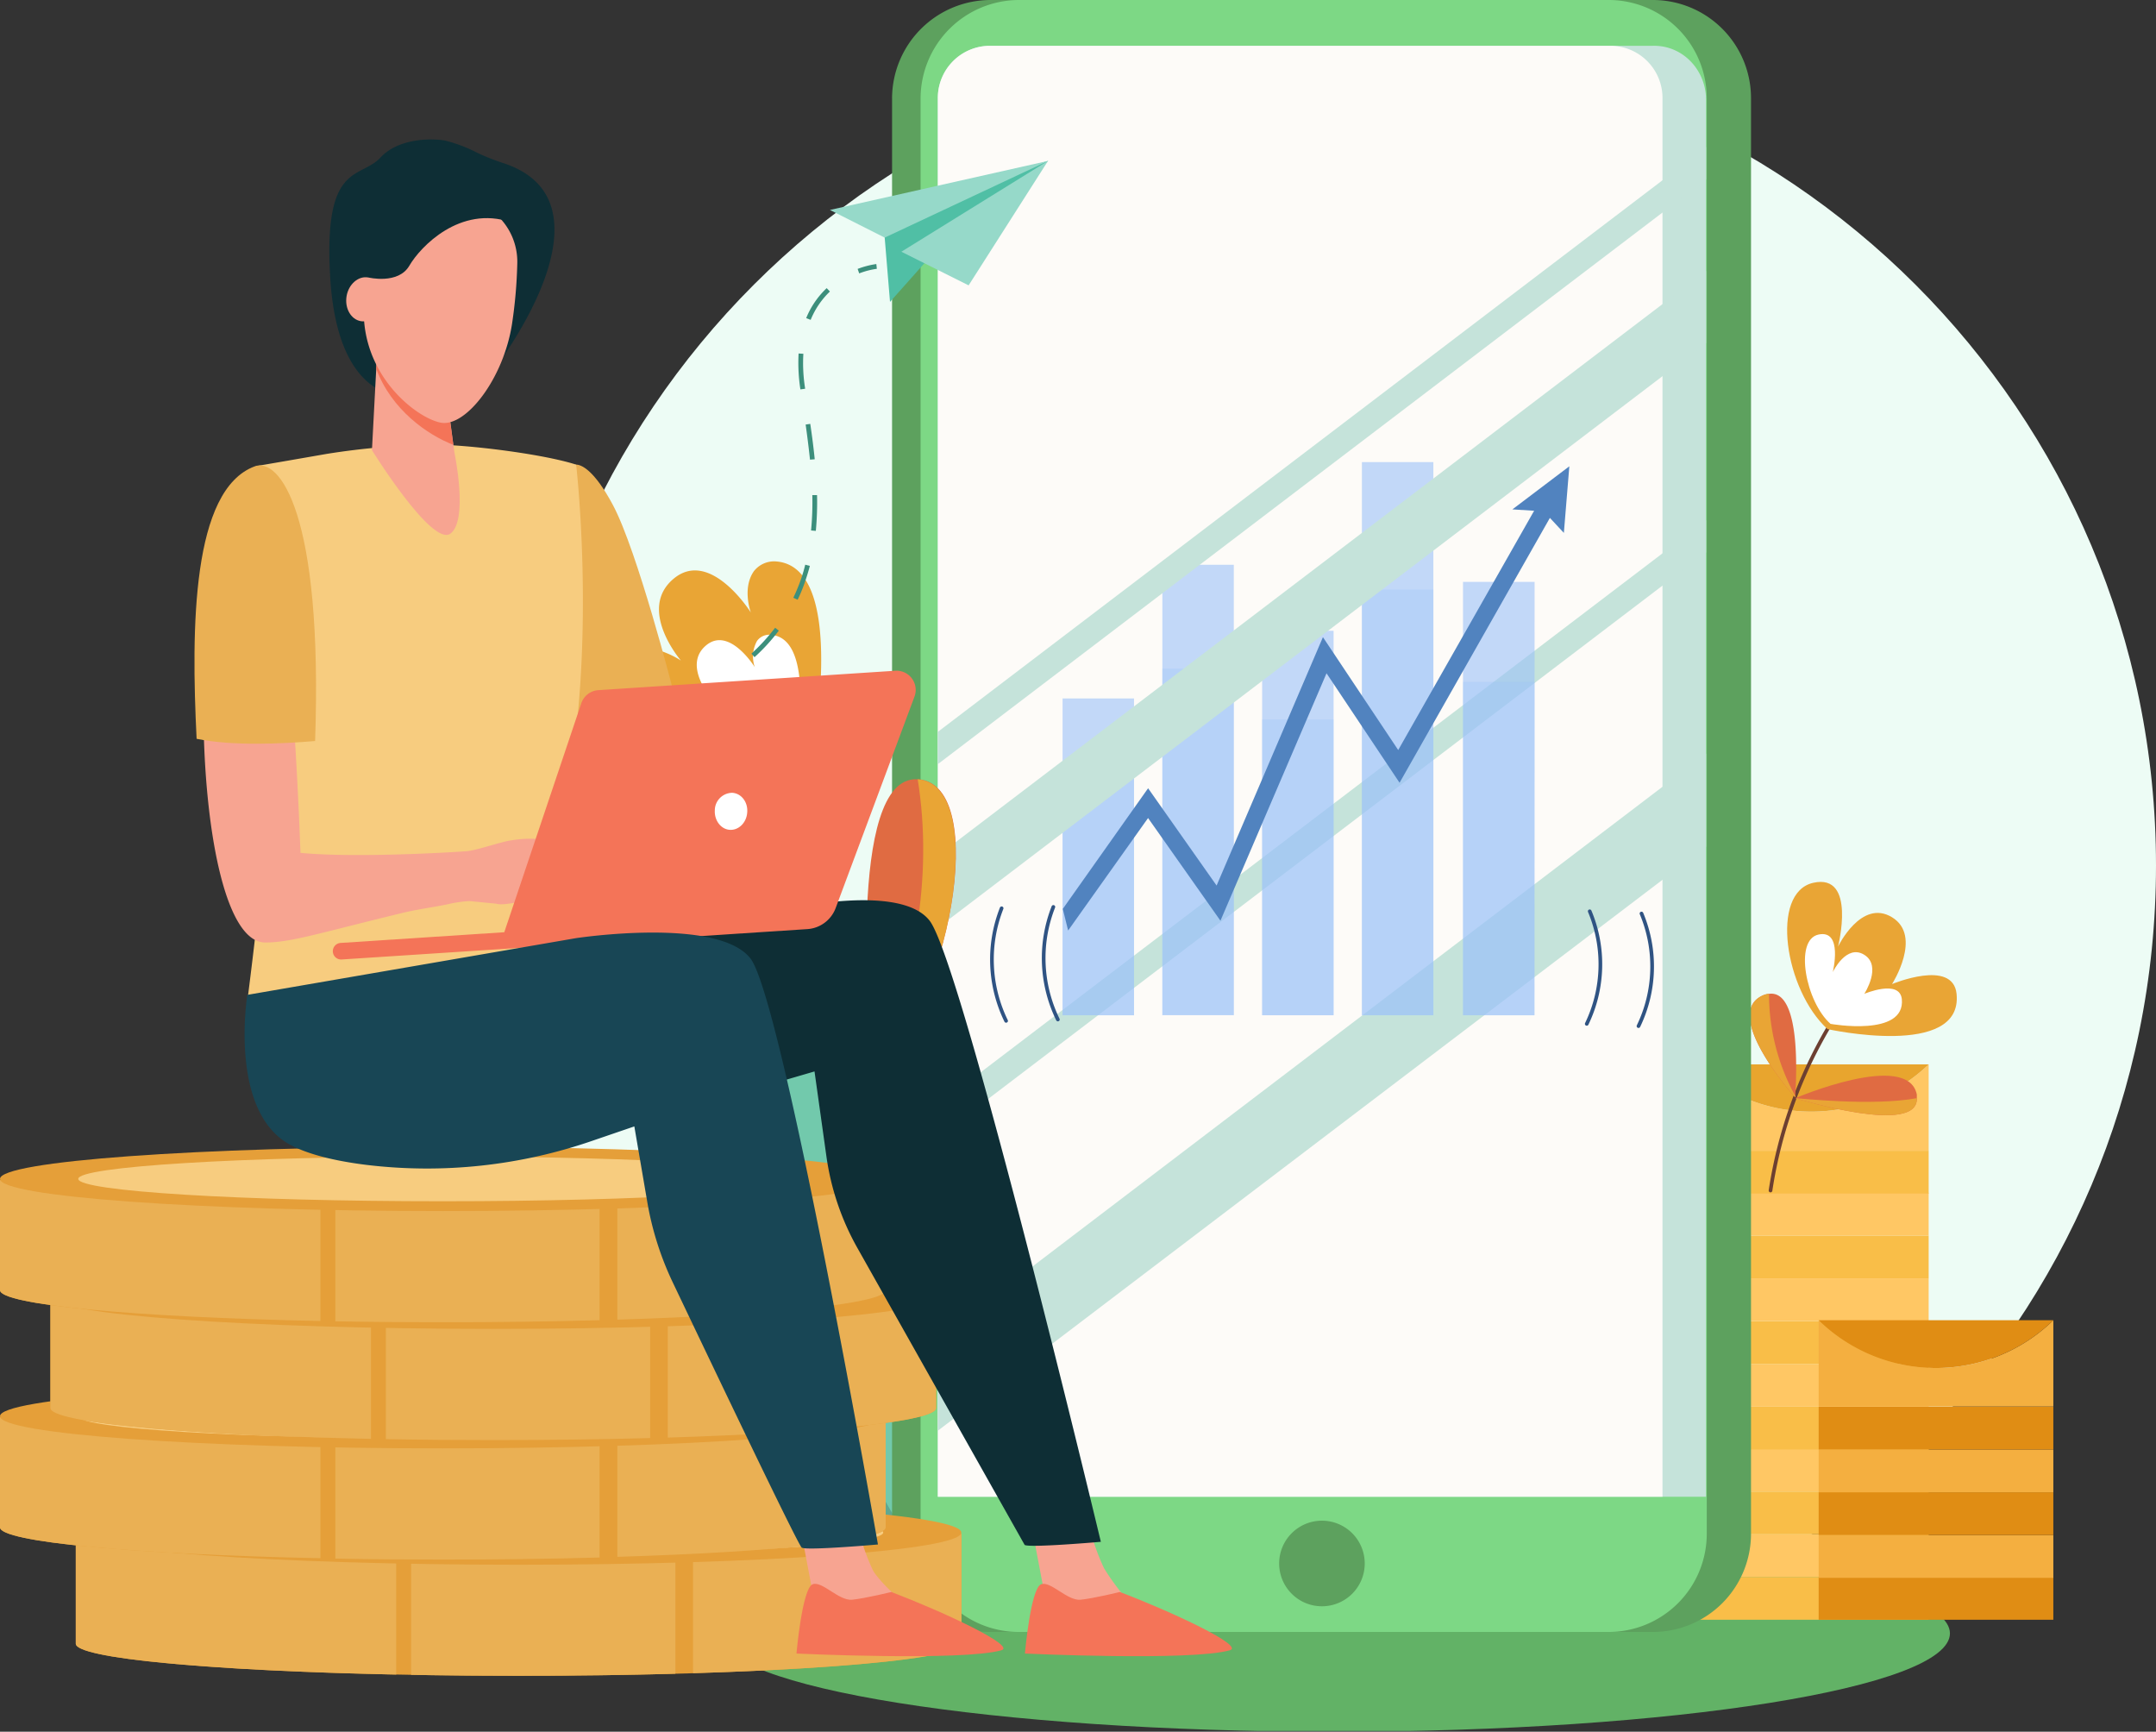
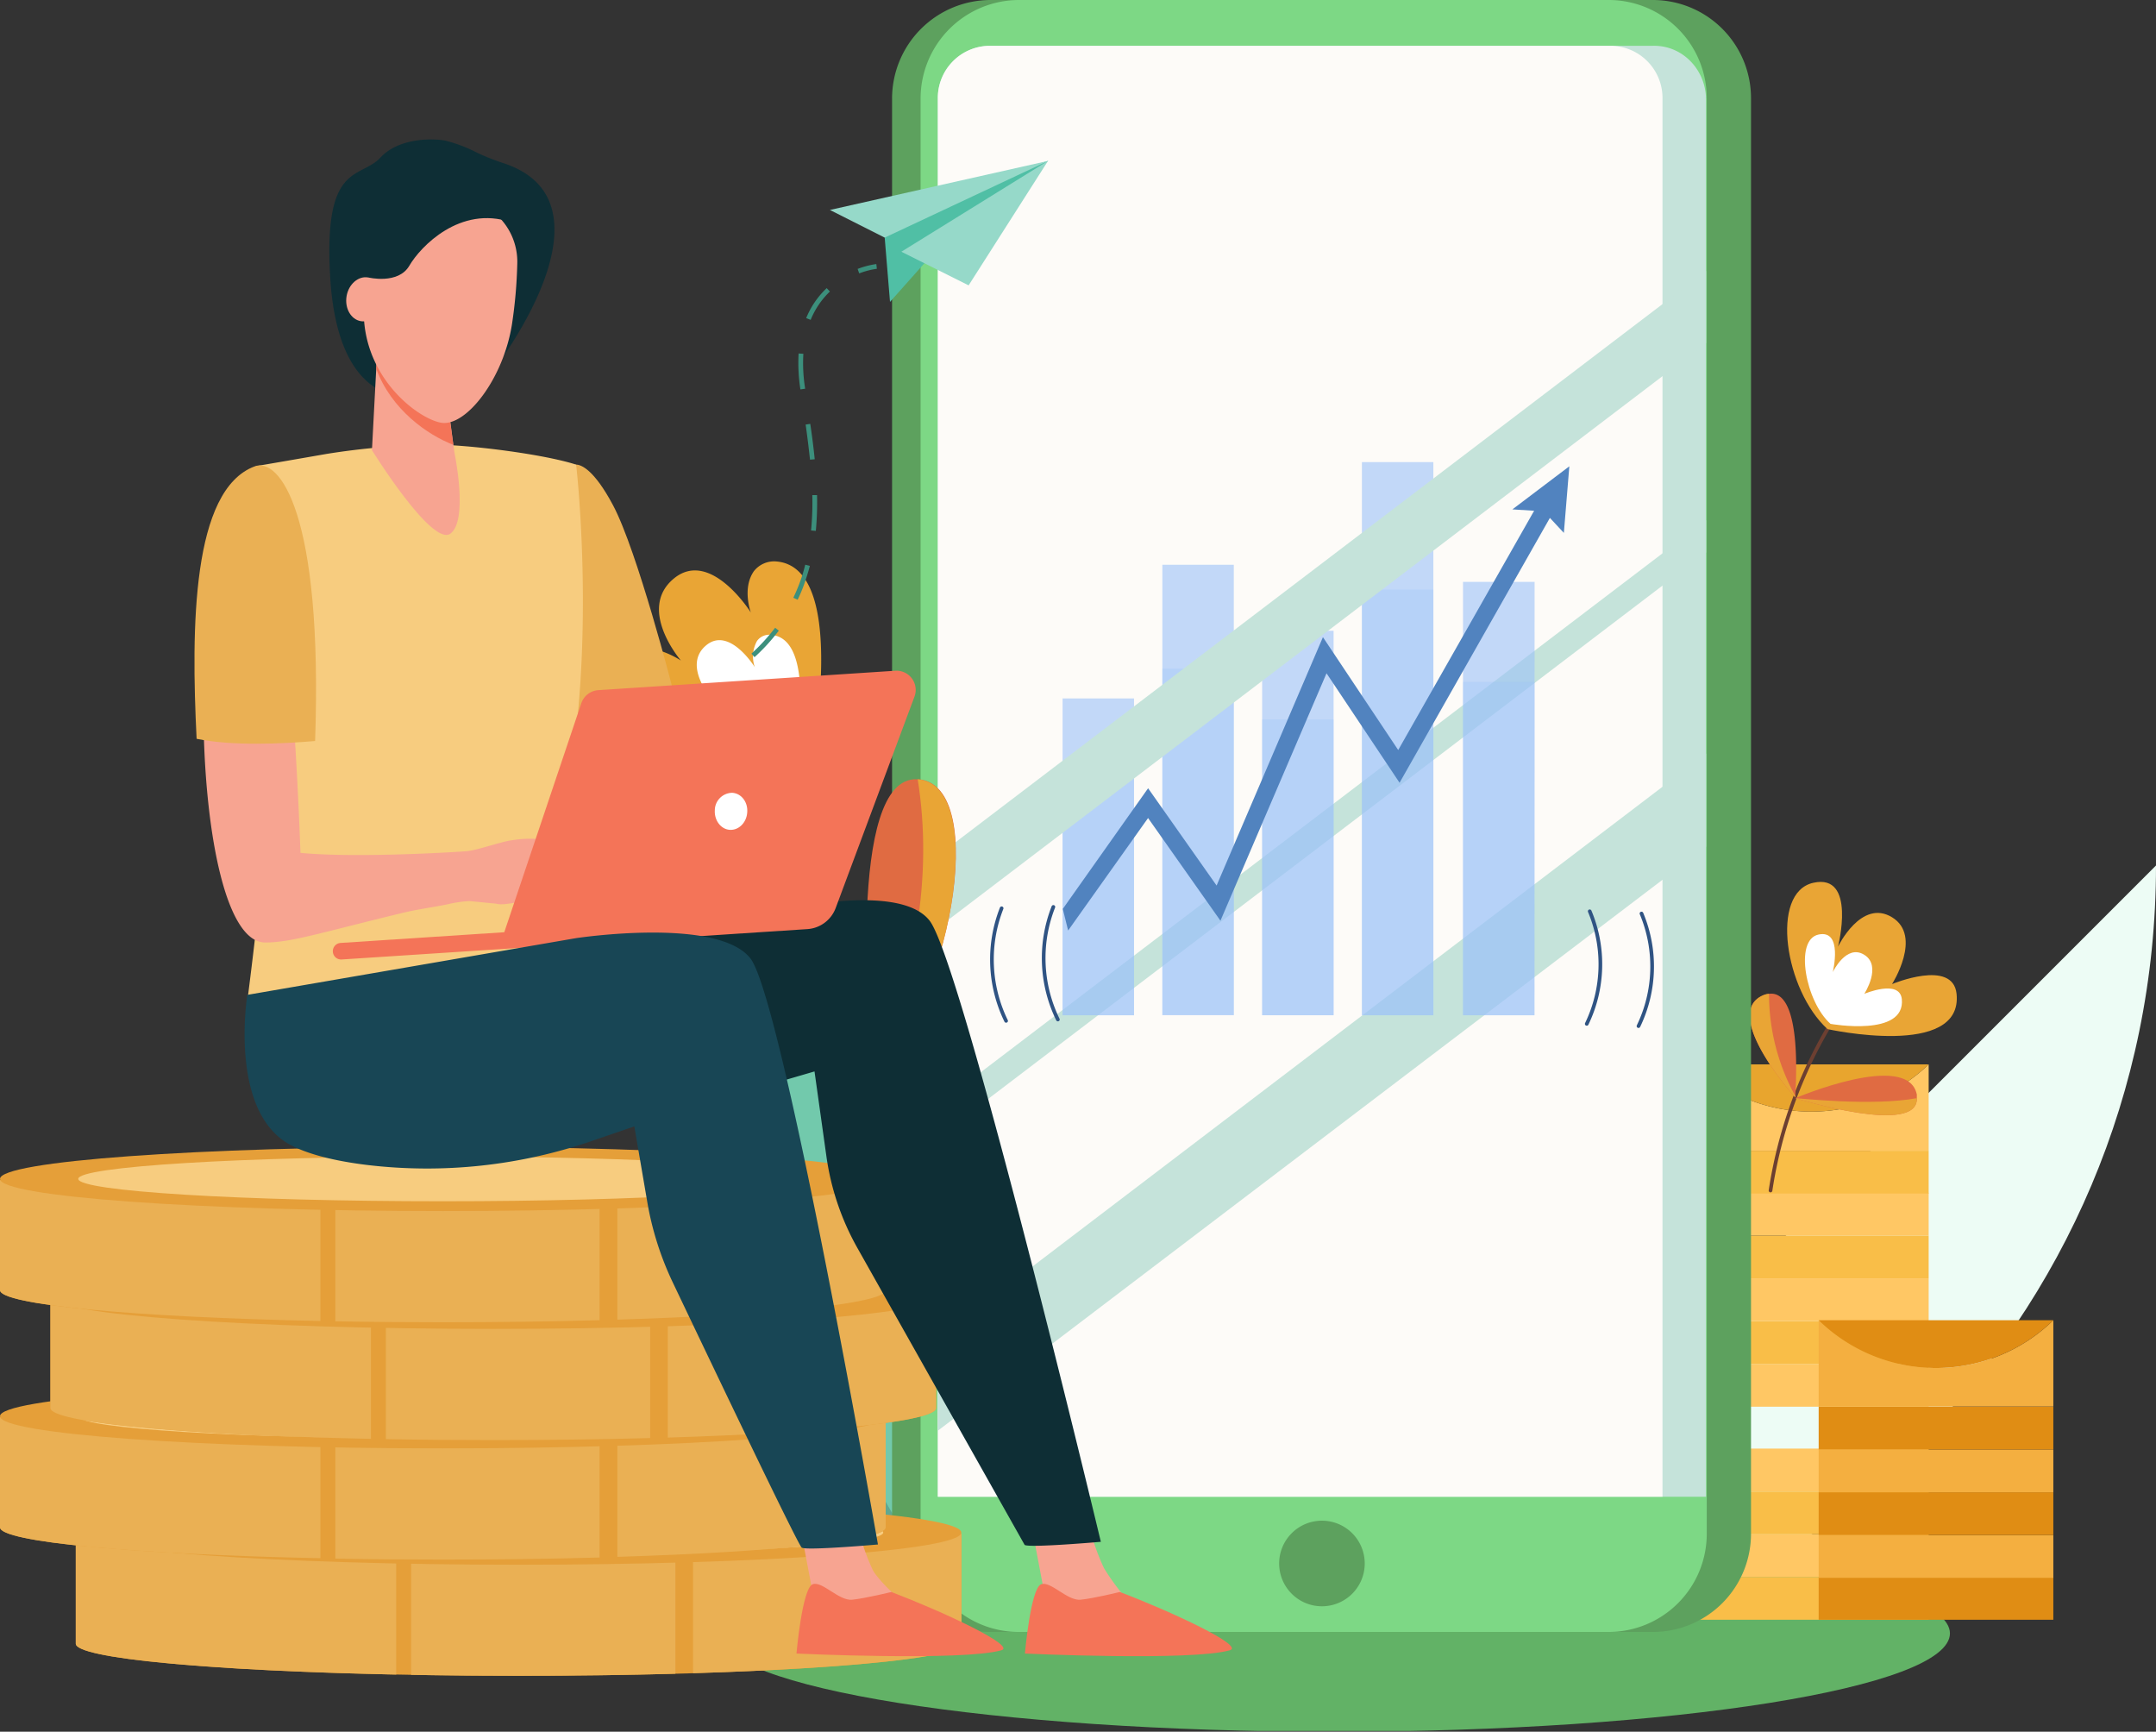
<svg xmlns="http://www.w3.org/2000/svg" viewBox="0 0 588 472.21">
  <rect x="0" y="0" width="588" height="472.21" fill="#333333" stroke="none" />
  <defs>
    <style>.cls-1,.cls-10,.cls-23{fill:none;}.cls-2{fill:#edfcf5;}.cls-3{clip-path:url(#clip-path);}.cls-4{fill:#62b266;}.cls-5{fill:#f9be48;}.cls-6{fill:#ffc764;}.cls-7{fill:#e8a52e;}.cls-8{fill:#e08d14;}.cls-9{fill:#f4af40;}.cls-10{stroke:#6c3f31;}.cls-10,.cls-23{stroke-linecap:round;stroke-linejoin:round;}.cls-11{fill:#e06b42;}.cls-12{fill:#e9a535;}.cls-13{fill:#fff;}.cls-14{fill:#72c9ac;}.cls-15{fill:#60a891;}.cls-16{fill:#5da15e;}.cls-17{fill:#7dd885;}.cls-18{fill:#c5e3da;}.cls-19{fill:#fdfbf8;}.cls-20,.cls-21{fill:#9bc1f9;isolation:isolate;}.cls-20{opacity:0.6;}.cls-21{opacity:0.3;}.cls-22{fill:#5183bf;}.cls-23{stroke:#2f5383;}.cls-24{fill:#e59f39;}.cls-25{fill:#eab054;}.cls-26{fill:#f7cc7f;}.cls-27{fill:#0e2e35;}.cls-28{fill:#f7a491;}.cls-29{fill:#f47458;}.cls-30{fill:#184655;}.cls-31{fill:#50bfa5;}.cls-32{fill:#96d9c9;}.cls-33{fill:#3c8f7c;}</style>
    <clipPath id="clip-path">
      <rect class="cls-1" x="168" width="392" height="472" />
    </clipPath>
  </defs>
  <title>pic_bg</title>
  <g id="Слой_2" data-name="Слой 2">
    <g id="Слой_1-2" data-name="Слой 1">
-       <path class="cls-2" d="M588,236c0,123.71-100.29,224-224,224S140,359.71,140,236,240.29,12,364,12,588,112.29,588,236Z" />
+       <path class="cls-2" d="M588,236c0,123.71-100.29,224-224,224Z" />
      <g class="cls-3">
        <path class="cls-4" d="M363.8,472.21c92.77,0,168-12,168-26.82s-75.2-26.81-168-26.81-168,12-168,26.81S271,472.21,363.8,472.21Z" />
        <path class="cls-5" d="M526,430H462v11.67h64Z" />
        <path class="cls-6" d="M526,418.37H462V430h64Z" />
        <path class="cls-5" d="M526,406.71H462v11.66h64Z" />
        <path class="cls-6" d="M526,395H462v11.67h64Z" />
-         <path class="cls-5" d="M526,383.58H462v11.66h64Z" />
        <path class="cls-6" d="M526,371.91H462v11.67h64Z" />
        <path class="cls-5" d="M526,360.24H462v11.67h64Z" />
        <path class="cls-6" d="M526,348.58H462v11.66h64Z" />
        <path class="cls-5" d="M526,336.91H462v11.67h64Z" />
        <path class="cls-6" d="M526,325.24H462v11.67h64Z" />
        <path class="cls-5" d="M526,313.78H462v11.67h64Z" />
        <path class="cls-6" d="M462,290.24v23.54h64V290.24A46.21,46.21,0,0,1,462,290.24Z" />
        <path class="cls-7" d="M526,290.24H462A46.21,46.21,0,0,0,526,290.24Z" />
        <path class="cls-8" d="M560,430H496v11.67h64Z" />
        <path class="cls-9" d="M560,418.58H496v11.66h64Z" />
        <path class="cls-8" d="M560,406.91H496v11.67h64Z" />
        <path class="cls-9" d="M560,395.24H496v11.67h64Z" />
        <path class="cls-8" d="M560,383.58H496v11.66h64Z" />
        <path class="cls-9" d="M560,360v23.54H496V360A45.81,45.81,0,0,0,560,360Z" />
        <path class="cls-8" d="M496,360h64A45.81,45.81,0,0,1,496,360Z" />
        <path class="cls-10" d="M482.87,324.63A124.61,124.61,0,0,1,508,266.5" />
        <path class="cls-11" d="M522.77,299.45c.41,10.24-31.71.41-33.15,0,0,0,30.69-13.1,33.15-1Z" />
        <path class="cls-12" d="M522.77,299.45c.41,10.24-31.71.41-33.15,0C490.65,299.45,510.49,301.7,522.77,299.45Z" />
        <path class="cls-11" d="M489.62,298.84v.41s-20.46-22.72-8.8-27.84a5,5,0,0,1,1.64-.41C491.46,269.77,489.83,295.15,489.62,298.84Z" />
        <path class="cls-12" d="M489.62,298.84v.41s-20.46-22.72-8.8-27.84a5,5,0,0,1,1.64-.41A57.5,57.5,0,0,0,489.62,298.84Z" />
        <path class="cls-12" d="M498.42,280.62s37,8.19,35.19-9.62c-1-9.62-17.6-2.66-17.6-2.66s8.39-13.1,0-18.22-14.73,8-14.73,8,5.12-20.06-6.75-17.4S486.76,270,498.42,280.62Z" />
        <path class="cls-13" d="M499.24,279.19s20.46,3.68,19.44-6.76c-.62-5.52-10.23-1.43-10.23-1.43s4.91-7.57,0-10.64-8.6,4.71-8.6,4.71,2.87-11.67-3.88-10.24S492.49,273.25,499.24,279.19Z" />
        <path class="cls-10" d="M200.12,180.12a375.88,375.88,0,0,1,42.76,173.37" />
        <path class="cls-12" d="M218.74,221.26s15.55-66.31-7-68.16a7,7,0,0,0-6.14,2.66c-3.28,4.71-.82,11.26-.82,11.26s-11.05-17.6-21.07-9.21,2,22.31,2,22.31-12.68-8.6-17.18,1.84S186.82,216.15,218.74,221.26Z" />
        <path class="cls-13" d="M215.27,215.12s9.41-40.73-4.91-42a4.1,4.1,0,0,0-3.89,1.64,8.78,8.78,0,0,0-.62,7.16s-6.95-11.25-13.29-5.93,1.22,14.12,1.22,14.12-8-5.32-11,1.23S195,211.85,215.27,215.12Z" />
        <path class="cls-14" d="M255.77,408.14l-4.09,18.22s-89.61-54-72.84-197.93C178.84,228.43,249,297.81,255.77,408.14Z" />
        <path class="cls-15" d="M251.89,426.36s-89.62-54-72.84-197.93C178.85,228.43,203.81,354.51,251.89,426.36Z" />
        <path class="cls-16" d="M270.09,0H450.75a26.77,26.77,0,0,1,26.8,26.81V418.17A26.77,26.77,0,0,1,450.75,445H270.09a26.77,26.77,0,0,1-26.8-26.81V26.81A26.9,26.9,0,0,1,270.09,0Z" />
        <path class="cls-17" d="M277.87,0H438.68a26.77,26.77,0,0,1,26.8,26.81V418.17A26.77,26.77,0,0,1,438.68,445H277.87a26.77,26.77,0,0,1-26.8-26.81V26.81A26.89,26.89,0,0,1,277.87,0Z" />
        <path class="cls-18" d="M465.28,26.81V408.14H255.77V26.81a14.23,14.23,0,0,1,14.32-14.32H450.75c8-.21,14.32,6.34,14.53,14.32C465.28,26.61,465.07,26.61,465.28,26.81Z" />
        <path class="cls-19" d="M453.41,26.81V408.14H255.77V26.81a14.23,14.23,0,0,1,14.32-14.32h169A14.23,14.23,0,0,1,453.41,26.81Z" />
        <path class="cls-18" d="M465.28,205.5v25.38L255.77,390.13V365Z" />
        <path class="cls-18" d="M465.28,141.85v8.8L255.77,310.1v-8.81Z" />
        <path class="cls-20" d="M390.92,126H371.43V276.84h19.49Z" />
        <path class="cls-20" d="M363.71,172H344.22V276.84h19.49Z" />
        <path class="cls-20" d="M418.53,158.67H399V276.84h19.49Z" />
        <path class="cls-20" d="M336.49,154H317v122.8h19.49Z" />
        <path class="cls-20" d="M309.28,190.45H289.79v86.39h19.49Z" />
        <path class="cls-21" d="M390.92,160.76H371.43V276.84h19.49Z" />
        <path class="cls-21" d="M363.71,196.17H344.22v80.67h19.49Z" />
        <path class="cls-21" d="M418.53,185.91H399v90.93h19.49Z" />
        <path class="cls-21" d="M336.49,182.33H317v94.51h19.49Z" />
        <path class="cls-21" d="M309.28,210.35H289.79v66.49h19.49Z" />
        <path class="cls-22" d="M428,127.15,412.47,138.9l5.93.37-37.07,65.25L360.8,173.74l-29,67.73-18.68-26.53-23.27,32.9,1.46,5.89,21.8-30.67,19.74,28,28.93-67.47,19.92,29.85,41-72.22,3.81,4.09Z" />
        <path class="cls-18" d="M465.28,73.89V93.54L255.77,253V233.34Z" />
-         <path class="cls-18" d="M465.28,40.12v8.8L255.77,208.37v-8.8Z" />
        <path class="cls-16" d="M360.52,438a11.67,11.67,0,1,0-11.66-11.66A11.67,11.67,0,0,0,360.52,438Z" />
        <path class="cls-23" d="M433.56,248.49a37.37,37.37,0,0,1-.81,30.7" />
        <path class="cls-23" d="M447.68,249.1a37.37,37.37,0,0,1-.82,30.7" />
        <path class="cls-23" d="M288.51,278a38.16,38.16,0,0,1-1.23-30.7" />
        <path class="cls-23" d="M274.39,278.37a38.2,38.2,0,0,1-1.22-30.7" />
        <path class="cls-11" d="M238,292.7v-1c-1-9.41-7.16-80,12.07-79.21h.41C270.3,214.1,258.64,275.91,238,292.7Z" />
        <path class="cls-12" d="M238,292.7v-1c11.46-24.56,16.57-52.6,12.28-79.21C270.3,214.1,258.64,275.91,238,292.7Z" />
        <path class="cls-11" d="M238,292.7s-64.85-12.28-55.44-35a5.86,5.86,0,0,1,.82-1.64c12.27-21.49,47.05,25.79,53.6,35.2C237.56,292.08,238,292.7,238,292.7Z" />
        <path class="cls-12" d="M236.74,291.26A136.09,136.09,0,0,0,213,269a62.79,62.79,0,0,0-30.48-11.25,5.86,5.86,0,0,1,.82-1.64C195.42,234.57,230.4,282.05,236.74,291.26Z" />
      </g>
      <path class="cls-24" d="M20.67,418.2v30c0,4.84,54.07,8.76,120.78,8.76s120.77-3.92,120.77-8.76v-30Z" />
      <path class="cls-25" d="M108.05,456.62V418.2H20.67v30C20.67,452.22,57.58,455.58,108.05,456.62Z" />
      <path class="cls-25" d="M112.12,456.69c9.4.19,19.2.26,29.29.26,15.05,0,29.47-.18,42.79-.55V418.2H112.12Z" />
      <path class="cls-25" d="M189,456.25c43-1.33,73.18-4.44,73.18-8.06v-30H189Z" />
      <path class="cls-24" d="M141.41,426.67c66.7,0,120.77-3.93,120.77-8.77s-54.07-8.76-120.77-8.76S20.64,413.06,20.64,417.9,74.71,426.67,141.41,426.67Z" />
      <path class="cls-26" d="M240.88,417.9c0,3.37-44.52,6.1-99.43,6.1S42,421.27,42,417.9s44.52-6.1,99.44-6.1S240.88,414.54,240.88,417.9Z" />
      <path class="cls-24" d="M0,386.47v30c0,4.84,54.06,8.76,120.77,8.76s120.78-3.92,120.78-8.76v-30Z" />
      <path class="cls-25" d="M87.38,424.89V386.47H0v30C0,420.49,36.91,423.86,87.38,424.89Z" />
      <path class="cls-25" d="M91.45,425c9.39.19,19.19.26,29.29.26,15,0,29.47-.18,42.78-.56V386.51H91.45Z" />
      <path class="cls-25" d="M168.37,424.52c43-1.33,73.18-4.44,73.18-8.06v-30H168.37Z" />
      <path class="cls-24" d="M120.77,394.94c66.7,0,120.78-3.93,120.78-8.77s-54.08-8.76-120.78-8.76S0,381.33,0,386.17,54.07,394.94,120.77,394.94Z" />
      <path class="cls-26" d="M220.21,386.17c0,3.37-44.52,6.1-99.44,6.1s-99.43-2.73-99.43-6.1,44.52-6.1,99.43-6.1S220.21,382.81,220.21,386.17Z" />
      <path class="cls-24" d="M13.75,353.93v30c0,4.84,54.07,8.76,120.78,8.76s120.77-3.92,120.77-8.76v-30Z" />
      <path class="cls-25" d="M101.17,392.35V353.93H13.75v30C13.75,387.91,50.69,391.28,101.17,392.35Z" />
      <path class="cls-25" d="M105.24,392.42c9.39.19,19.19.26,29.28.26,15,0,29.48-.18,42.79-.55v-38.2H105.24Z" />
      <path class="cls-25" d="M182.12,392c43-1.33,73.18-4.44,73.18-8.06v-30H182.12Z" />
      <path class="cls-24" d="M134.53,362.36c66.7,0,120.77-3.93,120.77-8.76s-54.07-8.77-120.77-8.77S13.75,348.76,13.75,353.6,67.83,362.36,134.53,362.36Z" />
      <path class="cls-26" d="M234,353.6c0,3.36-44.52,6.1-99.43,6.1S35.09,357,35.09,353.6s44.52-6.11,99.44-6.11S234,350.23,234,353.6Z" />
      <path class="cls-24" d="M0,321.79v30c0,4.85,54.06,8.77,120.77,8.77s120.78-3.92,120.78-8.77v-30Z" />
      <path class="cls-25" d="M87.38,360.21V321.79H0v30C0,355.78,36.91,359.18,87.38,360.21Z" />
      <path class="cls-25" d="M91.45,360.29c9.39.18,19.19.26,29.29.26,15,0,29.47-.19,42.78-.56v-38.2H91.45Z" />
      <path class="cls-25" d="M168.37,359.84c43-1.33,73.18-4.43,73.18-8.06v-30H168.37Z" />
      <path class="cls-24" d="M120.77,330.23c66.7,0,120.78-3.93,120.78-8.77s-54.08-8.76-120.78-8.76S0,316.62,0,321.46,54.07,330.23,120.77,330.23Z" />
      <path class="cls-26" d="M220.21,321.46c0,3.37-44.52,6.1-99.44,6.1s-99.43-2.73-99.43-6.1,44.52-6.1,99.43-6.1S220.21,318.13,220.21,321.46Z" />
      <path class="cls-27" d="M137.52,44.56a61.27,61.27,0,0,1-7.57-3,39.22,39.22,0,0,0-8.66-3.25c-4.77-.74-13-.26-17.53,4.66C98.11,49,88.09,44.05,90.08,76c2.29,36.21,22.49,32.25,23,31.62l18-23.15s6.14,13.35,6.14,12.87S168.51,55,137.52,44.56Z" />
      <path class="cls-28" d="M219.25,421.64s2.88,15.23,2.88,15.27c.15,2,.11,7,.52,8.73,1.63,6.5,29-9.32,21.82-10.58-.67-.11-5.36-4.88-6.43-6.92a60.18,60.18,0,0,1-3.63-10.05Z" />
      <path class="cls-29" d="M243.1,434.1s-7.06,1.74-10.69,2.11S224.2,431,221.62,432c-2.85,1.14-4.4,18.89-4.4,18.89S262.4,453,273.09,450C277.34,448.85,257.15,439.46,243.1,434.1Z" />
      <path class="cls-28" d="M282.26,420.93s2.89,15.24,2.89,15.28c.15,2,.11,7,.51,8.72,1.63,6.51,28.51-8.28,21.3-9.54-.66-.11-4.84-5.91-5.95-7.95a59.78,59.78,0,0,1-3.62-10.06Z" />
      <path class="cls-29" d="M305.41,434.1s-7.06,1.74-10.69,2.11S286.51,431,283.93,432c-2.85,1.14-4.41,18.89-4.41,18.89S324.71,453,335.4,450C339.65,448.85,319.5,439.46,305.41,434.1Z" />
      <path class="cls-27" d="M125.55,268.43l82.2-19.08s36.87-9.76,45.78,1.7,46.7,169.37,46.7,169.37-19.48,1.7-20.78.85l-45.63-81a70.76,70.76,0,0,1-8.43-24.92l-3.25-23.19-33.47,9.77s-38.57,8.46-54.25-1.26S125.55,268.43,125.55,268.43Z" />
      <path class="cls-25" d="M157.13,126.69c1.29,0,4.84,1.26,10.05,11.06,6.66,12.5,16.35,50.33,16.35,50.33l-29,10.76L150.8,191l-6.14-60.75S156.76,126.69,157.13,126.69Z" />
      <path class="cls-26" d="M118.82,121.26c8.28,0,28.8,2.4,38.31,5.43,0,0,7,59.91-6.29,105.43-3,10.21,2.48,42.23,2.48,42.23l-85.9-1.15s10.17-77.47,6.36-90-4-56.1-4-56.1.59-.07,19.3-3.33A199.83,199.83,0,0,1,118.82,121.26Z" />
      <path class="cls-28" d="M68.89,133.76c8-3,12,69.11,13.06,98.8,14.23,1.37,39,0,45.19-.44,2.92-.22,9.61-2.66,12.49-3a29.51,29.51,0,0,1,7.11-.33c.51.07,15.34,6.13,16.64,7.47,1.58,1.62,5.84,5.8,5.1,7.57s-8.17-5-8.17-5l-3.66-2c4.54,4.4,13.2,10.24,11.94,12.35s-9-3.85-14.61-7.88c4.77,4.29,10.69,12,9.36,13.2s-8-7.83-15.2-10.39c-2.66-1-5.32,1.67-7.43,2-1.56.22-3.92.74-5.44.3l-7.25-.71a35,35,0,0,0-6,.89c-3.1.67-8.24,1.37-12.2,2.33C87,254.45,79.36,257,72.33,257,51.11,257,49.89,140.86,68.89,133.76Z" />
      <path class="cls-25" d="M53.62,201.46c-1.51-30.39-1.29-67.89,15.83-74.29,6.73-2.51,18.64,12.65,16.49,74.89C76.85,202.83,63.42,203.46,53.62,201.46Z" />
      <path class="cls-29" d="M244.14,182.9l-80.95,5.29a5.27,5.27,0,0,0-4.66,3.59l-21,62.42-44.64,2.92a2.26,2.26,0,1,0,.3,4.51l127-8.28a8.87,8.87,0,0,0,7.73-5.77L249.39,190A5.24,5.24,0,0,0,244.14,182.9Z" />
      <path class="cls-13" d="M203.79,221.47c-.15,2.77-2.25,4.92-4.69,4.81s-4.29-2.52-4.15-5.29a4.81,4.81,0,0,1,4.7-4.81C202.13,216.29,204,218.66,203.79,221.47Z" />
      <path class="cls-30" d="M67.45,271.28l89.6-15.46s38.76-5.91,47.63,5.55,34.76,159.78,34.76,159.78-19.49,1.71-20.78.86c-1-.67-24.59-50.11-35.2-72.37a83.81,83.81,0,0,1-7-22.3L173,307.15,161.75,311A138.27,138.27,0,0,1,100,317.65c-8.69-1.07-16.82-3-21.85-6.06C62.5,301.79,67.45,271.28,67.45,271.28Z" />
      <path class="cls-28" d="M122.18,110.31l1.74,13s3.92,18.63-1.11,22.22-21.37-22.78-21.37-22.78l1.73-32.8Z" />
      <path class="cls-29" d="M102.62,100.59c4.14,11.16,14,18,21,20.7l-1.48-11-19-20.37Z" />
      <path class="cls-28" d="M121.15,54.29a17.28,17.28,0,0,1,19.93,17.45,130,130,0,0,1-1.44,16.61c-2.33,14.94-12.54,28.06-19.31,26.92S96.55,101.21,99.55,80C101.4,66.79,110,56.06,121.15,54.29Z" />
      <path class="cls-28" d="M104.25,82.47c-.56,3.29-3.22,5.58-5.88,5.1s-4.4-3.51-3.85-6.8,3.22-5.59,5.88-5.11S104.84,79.18,104.25,82.47Z" />
      <path class="cls-27" d="M100.44,75.66s8.17,2,11.2-3.21,13.87-16.53,27.66-11.87-12.13-11.39-13.24-11.39l-14.35-.08s-10.2,8.36-10.57,9.28-3.29,11-3.29,11Z" />
      <path class="cls-31" d="M241.28,64.79l1.45,17.53,10.2-11.46,32.95-27-28.1,8.84S244,59.43,243.32,60.32A34.39,34.39,0,0,0,241.28,64.79Z" />
      <path class="cls-32" d="M226.34,57.25l59.54-13.39-44.6,20.93Z" />
      <path class="cls-32" d="M264.17,77.81l-18.34-9.17,40-24.78Z" />
      <path class="cls-33" d="M234.33,74.55a21.13,21.13,0,0,1,4.81-1.25L239,72a23.33,23.33,0,0,0-5.1,1.33Z" />
      <path class="cls-33" d="M204.93,178.24a54.07,54.07,0,0,0,6.47-7.06l1,.78a52.21,52.21,0,0,1-6.62,7.24ZM216.36,163c.63-1.33,1.22-2.7,1.74-4.1a41.31,41.31,0,0,0,1.51-4.92l1.26.33c-.44,1.7-1,3.41-1.55,5a42.3,42.3,0,0,1-1.78,4.22ZM221.54,135l1.29,0a85.07,85.07,0,0,1-.33,9.76l-1.3-.11A80.21,80.21,0,0,0,221.54,135Zm-1.82-19.23,1.26-.19c.56,3.74.93,6.81,1.22,9.65l-1.29.11C220.61,122.55,220.24,119.48,219.72,115.75Zm-1.44-9.65a47.46,47.46,0,0,1-.48-9.73l1.3.08a43.61,43.61,0,0,0,.48,9.46V106l-1.26.18Zm1.59-19.38a23.29,23.29,0,0,1,5.59-8.17l.88.92a22.23,22.23,0,0,0-5.25,7.73Z" />
    </g>
  </g>
</svg>